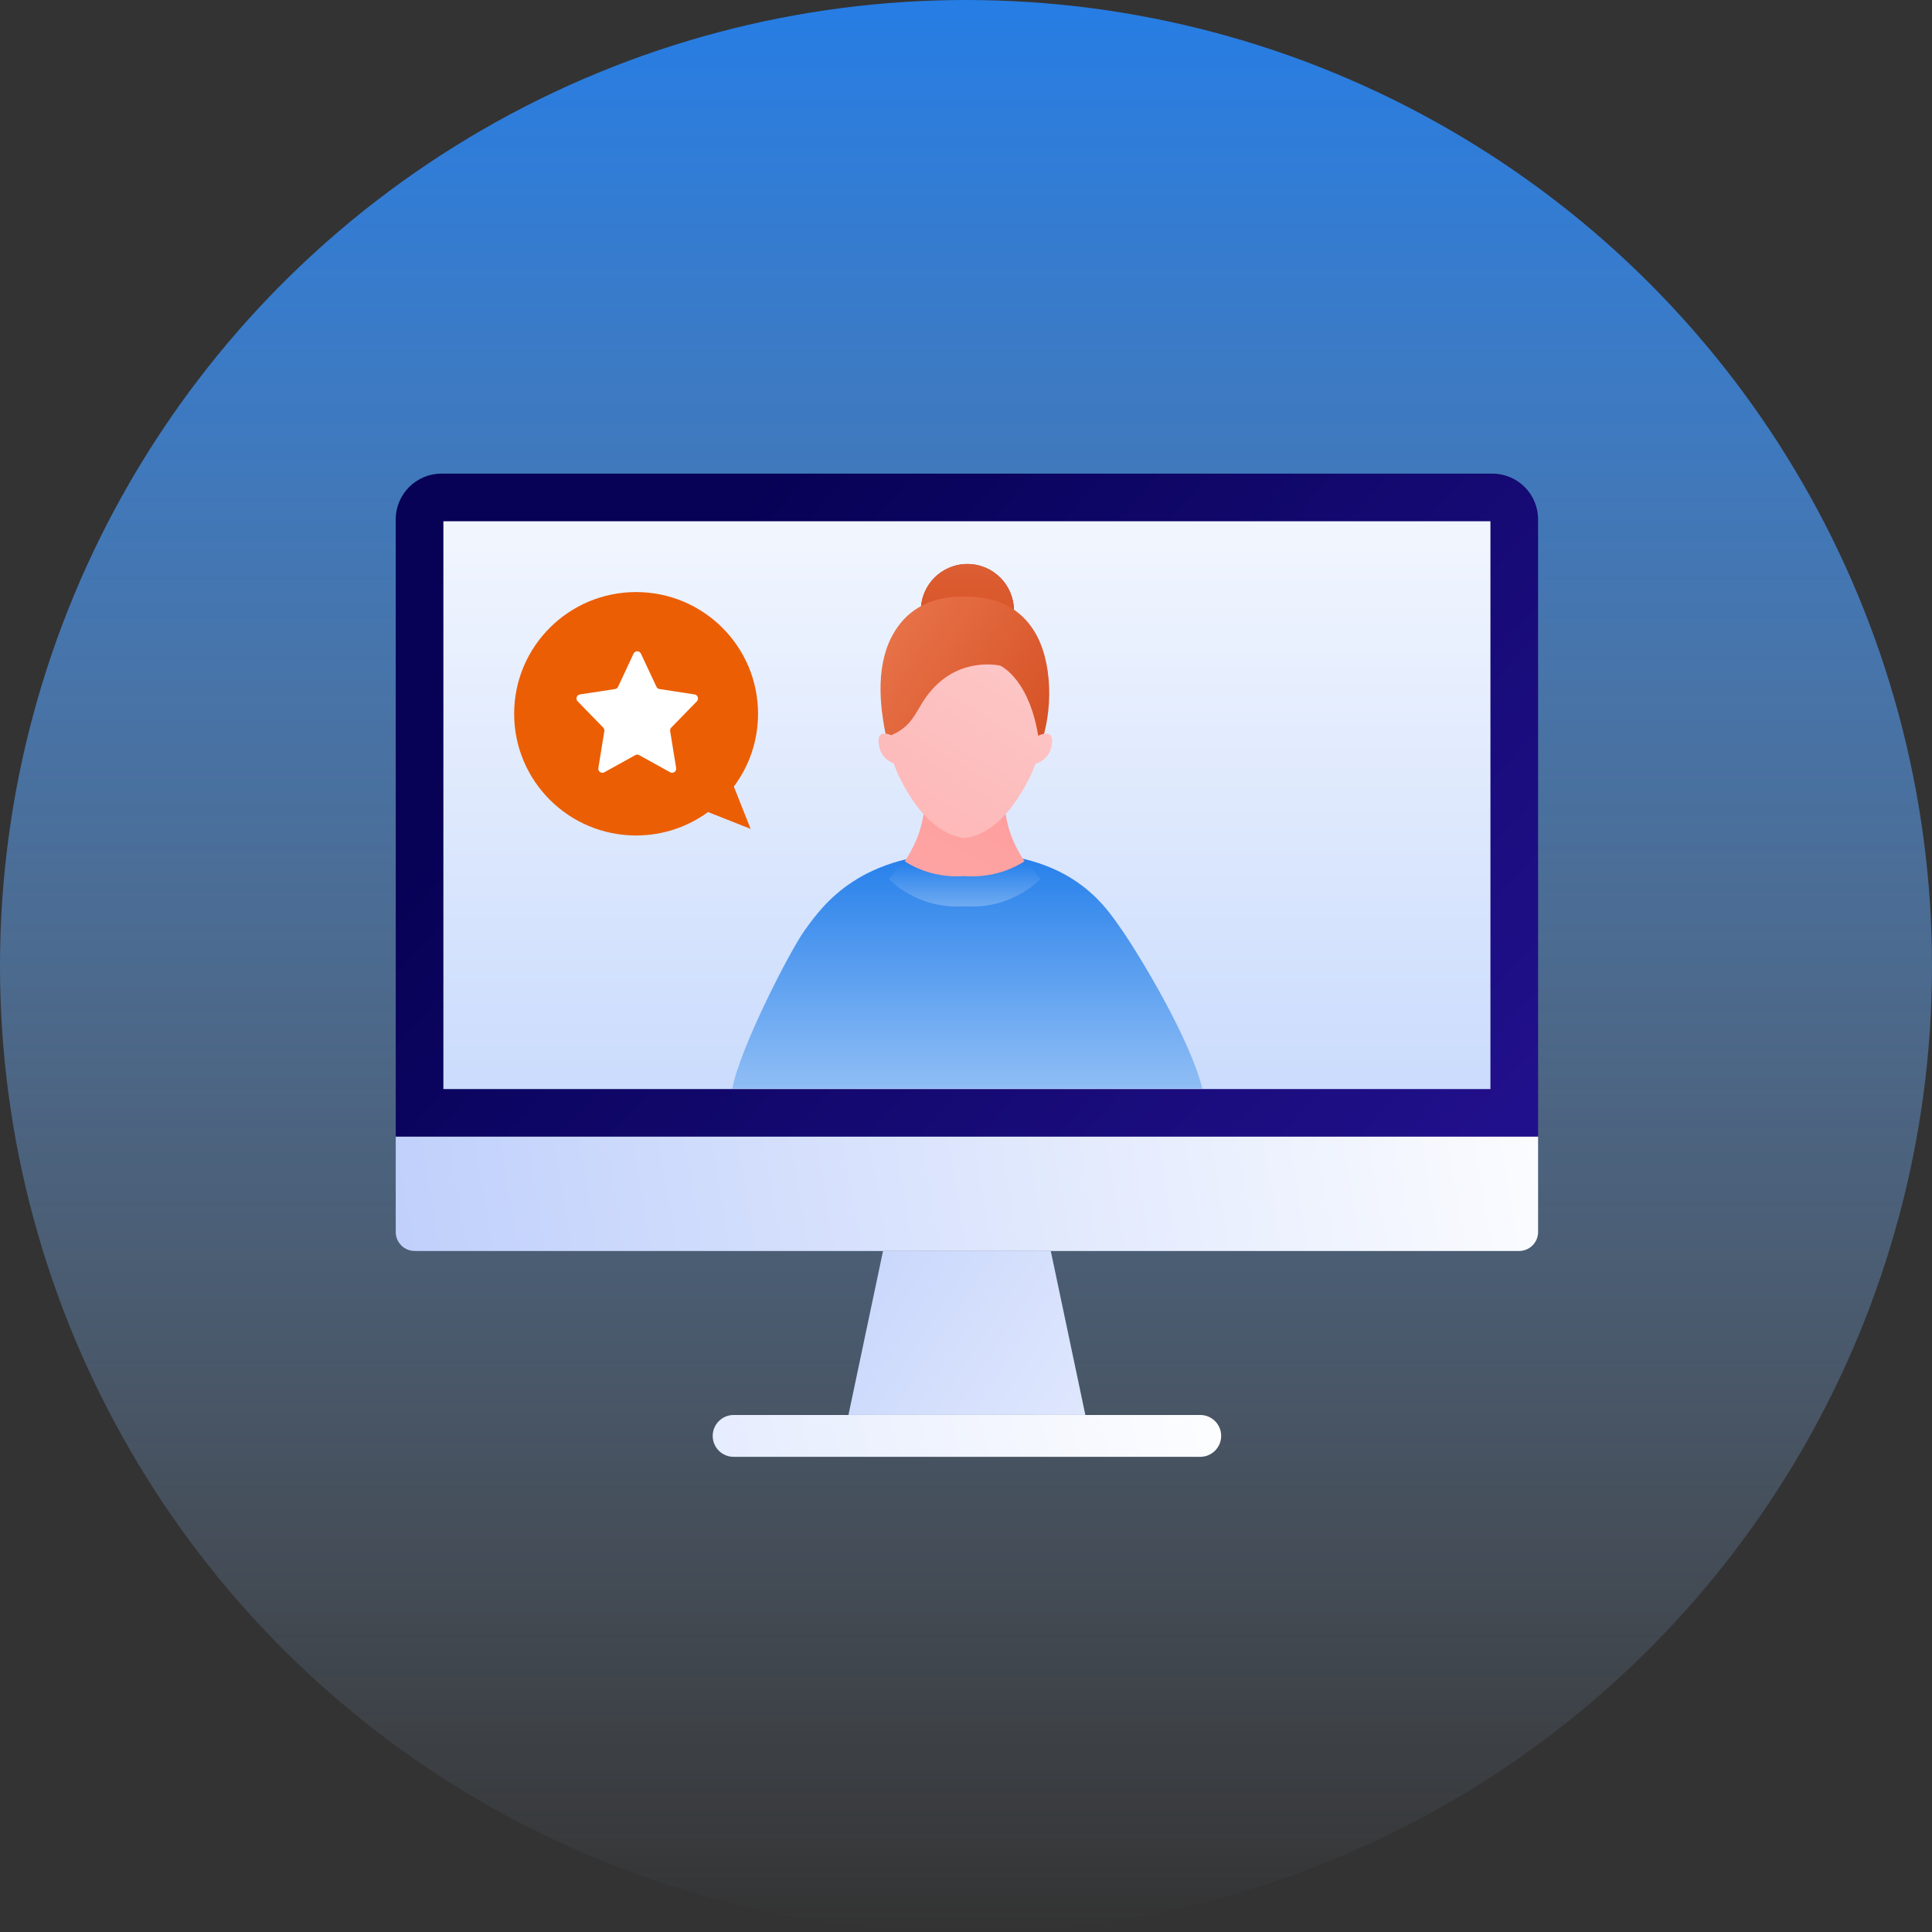
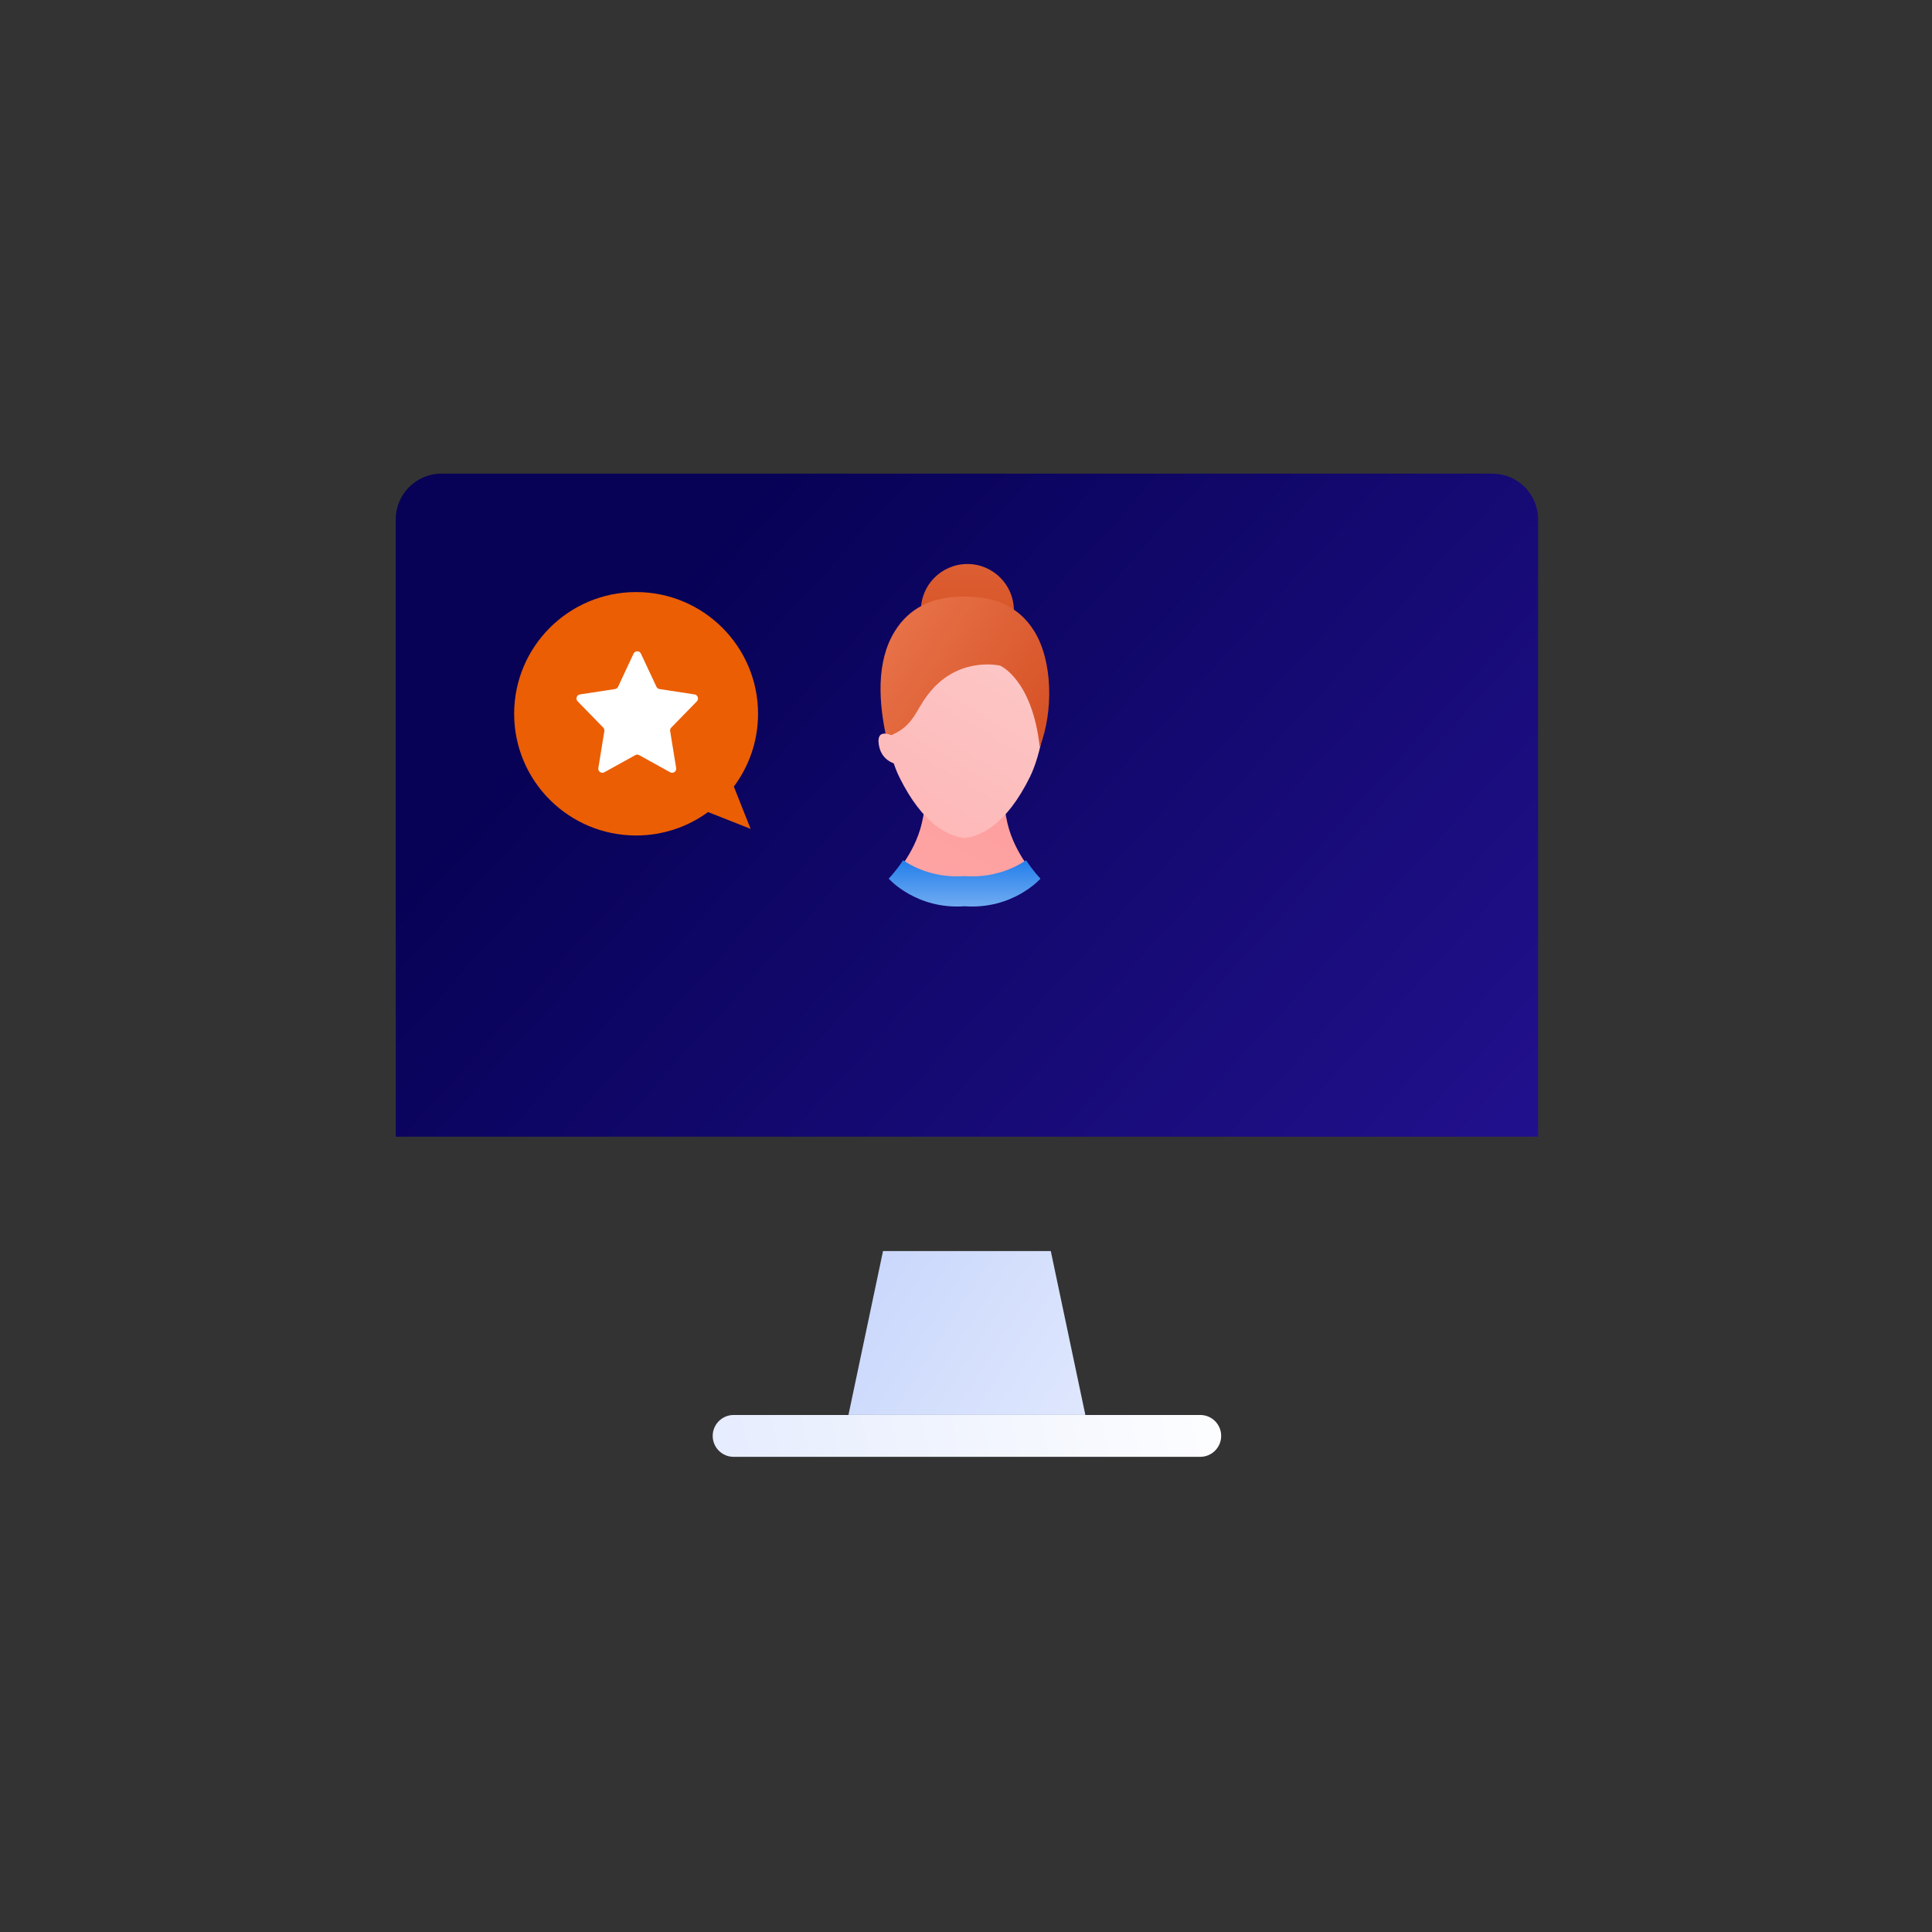
<svg xmlns="http://www.w3.org/2000/svg" width="320" height="320" viewBox="0 0 320 320" fill="none">
  <rect x="0" y="0" width="320" height="320" fill="#333333" stroke="none" />
-   <circle cx="160" cy="160" r="160" fill="url(#paint0_linear_517_684)" />
  <path d="M65.546 188.273H254.755V86.023C254.755 81.837 251.365 78.449 247.178 78.449H73.123C68.936 78.449 65.546 81.847 65.546 86.023V188.273Z" fill="url(#paint1_linear_517_684)" />
-   <path d="M65.546 188.273H254.755V204.061C254.755 205.794 253.346 207.203 251.612 207.203H68.689C66.955 207.203 65.546 205.794 65.546 204.061V188.273Z" fill="url(#paint2_linear_517_684)" />
-   <path d="M73.439 180.384V86.338H246.863V180.384H73.439Z" fill="url(#paint3_linear_517_684)" />
+   <path d="M73.439 180.384V86.338H246.863H73.439Z" fill="url(#paint3_linear_517_684)" />
  <path d="M179.768 234.356H140.531L146.256 207.213H174.043L179.768 234.356Z" fill="url(#paint4_linear_517_684)" />
  <path d="M198.786 241.299H121.514C119.593 241.299 118.046 239.743 118.046 237.832C118.046 235.921 119.603 234.365 121.514 234.365H198.796C200.718 234.365 202.265 235.921 202.265 237.832C202.265 239.743 200.708 241.299 198.786 241.299Z" fill="url(#paint5_linear_517_684)" />
-   <path d="M133.241 154.146C130.819 157.536 122.581 173.527 121.289 180.311H199.138C197.2 172.235 188.801 158.345 185.894 154.146C182.987 149.946 177.496 141.225 160.052 141.225C142.609 141.225 136.471 149.623 133.241 154.146Z" fill="url(#paint6_linear_517_684)" />
-   <path d="M160.23 108.82C164.483 108.82 167.931 105.372 167.931 101.118C167.931 96.865 164.483 93.417 160.23 93.417C155.976 93.417 152.528 96.865 152.528 101.118C152.528 105.372 155.976 108.82 160.23 108.82Z" fill="url(#paint7_linear_517_684)" />
  <path d="M160.23 108.82C164.483 108.82 167.931 105.372 167.931 101.118C167.931 96.865 164.483 93.417 160.23 93.417C155.976 93.417 152.528 96.865 152.528 101.118C152.528 105.372 155.976 108.82 160.23 108.82Z" fill="url(#paint8_linear_517_684)" />
  <path d="M166.863 136.343C165.64 131.054 166.312 126.35 166.312 126.35H159.767H153.233C153.233 126.35 153.917 131.043 152.683 136.343C151.46 141.631 147.57 145.565 147.57 145.565C147.57 145.565 151.966 150.556 159.767 149.994C167.568 150.556 171.964 145.565 171.964 145.565C171.964 145.565 168.086 141.631 166.863 136.343Z" fill="url(#paint9_linear_517_684)" />
  <path d="M159.767 145.112C155.139 145.443 151.68 143.878 149.575 142.49C148.33 144.385 147.195 145.531 147.195 145.531C147.195 145.531 151.735 150.677 159.767 150.104C167.81 150.677 172.338 145.531 172.338 145.531C172.338 145.531 171.203 144.385 169.958 142.49C167.854 143.878 164.394 145.443 159.767 145.112Z" fill="url(#paint10_linear_517_684)" />
  <path d="M159.766 99.532C142.325 99.256 145.553 121.81 148.936 128.674C152.847 136.596 157.056 138.491 159.766 138.81C162.477 138.491 166.685 136.596 170.597 128.674C173.99 121.81 177.219 99.256 159.766 99.532Z" fill="url(#paint11_linear_517_684)" />
  <path d="M154.521 114.054C159.391 108.732 165.66 110.253 165.66 110.253C165.66 110.253 170.982 112.523 172.216 123.75C174.518 117.778 174.353 109.449 171.301 104.535C168.954 100.745 165.164 98.816 160.063 98.816C159.964 98.816 159.854 98.816 159.787 98.816C159.677 98.816 159.578 98.816 159.468 98.816C154.367 98.816 150.576 100.734 148.219 104.535C145.023 109.669 145.596 116.533 146.797 122.097C151.766 120.345 151.381 117.492 154.521 114.054Z" fill="url(#paint12_linear_517_684)" />
  <path d="M148.319 122.118C148.319 122.118 145.036 120.102 145.564 123.374C146.093 126.658 149.333 126.702 149.333 126.702L148.319 122.118Z" fill="url(#paint13_linear_517_684)" />
-   <path d="M171.456 122.118C171.456 122.118 174.739 120.102 174.21 123.374C173.682 126.658 170.442 126.702 170.442 126.702L171.456 122.118Z" fill="url(#paint14_linear_517_684)" />
  <path fill-rule="evenodd" clip-rule="evenodd" d="M105.358 138.382C94.203 138.382 85.16 129.357 85.16 118.223C85.16 107.09 94.203 98.064 105.358 98.064C116.513 98.064 125.556 107.09 125.556 118.223C125.556 122.744 124.065 126.917 121.547 130.28L124.324 137.286L117.274 134.502C113.934 136.942 109.815 138.382 105.358 138.382Z" fill="#EB5E04" />
  <path d="M115.422 116.163C115.806 115.767 115.579 115.106 115.039 115.019L109.239 114.131C109.013 114.1 108.824 113.955 108.73 113.754L106.158 108.263C105.919 107.741 105.183 107.741 104.937 108.263L102.371 113.754C102.27 113.955 102.082 114.1 101.861 114.131L96.055 115.019C95.514 115.106 95.294 115.767 95.677 116.163L99.917 120.515C100.068 120.673 100.131 120.886 100.099 121.1L99.105 127.215C99.011 127.768 99.602 128.189 100.093 127.913L105.219 125.076C105.426 124.962 105.671 124.962 105.873 125.076L110.999 127.913C111.489 128.189 112.081 127.768 111.993 127.215L110.999 121.1C110.961 120.886 111.031 120.673 111.181 120.515L115.422 116.163Z" fill="white" />
  <defs>
    <linearGradient id="paint0_linear_517_684" x1="160" y1="-11.066" x2="160" y2="320" gradientUnits="userSpaceOnUse">
      <stop stop-color="#217DEA" />
      <stop offset="1" stop-color="#A6CBF7" stop-opacity="0" />
    </linearGradient>
    <linearGradient id="paint1_linear_517_684" x1="390.417" y1="344.318" x2="114.231" y2="93.582" gradientUnits="userSpaceOnUse">
      <stop stop-color="#4222D0" />
      <stop offset="1" stop-color="#070256" />
    </linearGradient>
    <linearGradient id="paint2_linear_517_684" x1="266.439" y1="179.213" x2="-0.152" y2="225.117" gradientUnits="userSpaceOnUse">
      <stop stop-color="white" />
      <stop offset="1" stop-color="#AAC0FA" />
    </linearGradient>
    <linearGradient id="paint3_linear_517_684" x1="160.166" y1="54.039" x2="160.166" y2="239.164" gradientUnits="userSpaceOnUse">
      <stop stop-color="white" />
      <stop offset="1" stop-color="#B2CBFB" />
    </linearGradient>
    <linearGradient id="paint4_linear_517_684" x1="236.64" y1="270.875" x2="86.373" y2="175.923" gradientUnits="userSpaceOnUse">
      <stop stop-color="white" />
      <stop offset="1" stop-color="#AAC0FA" />
    </linearGradient>
    <linearGradient id="paint5_linear_517_684" x1="207.622" y1="226.532" x2="-88.232" y2="296.97" gradientUnits="userSpaceOnUse">
      <stop stop-color="white" />
      <stop offset="1" stop-color="#AAC0FA" />
    </linearGradient>
    <linearGradient id="paint6_linear_517_684" x1="160.214" y1="139.873" x2="160.214" y2="188.643" gradientUnits="userSpaceOnUse">
      <stop stop-color="#217DEA" />
      <stop offset="1" stop-color="#A6CBF7" />
    </linearGradient>
    <linearGradient id="paint7_linear_517_684" x1="152.039" y1="84.191" x2="166.635" y2="114.344" gradientUnits="userSpaceOnUse">
      <stop stop-color="#EB3B61" />
      <stop offset="1" stop-color="#7D0754" />
    </linearGradient>
    <linearGradient id="paint8_linear_517_684" x1="160.06" y1="32.042" x2="158.118" y2="105.59" gradientUnits="userSpaceOnUse">
      <stop stop-color="#FF9C78" />
      <stop offset="1" stop-color="#D65225" />
    </linearGradient>
    <linearGradient id="paint9_linear_517_684" x1="92.682" y1="280.744" x2="202.582" y2="53.153" gradientUnits="userSpaceOnUse">
      <stop stop-color="#FDCDCD" />
      <stop offset="1" stop-color="#FF8686" />
    </linearGradient>
    <linearGradient id="paint10_linear_517_684" x1="159.767" y1="142.225" x2="159.767" y2="155.61" gradientUnits="userSpaceOnUse">
      <stop stop-color="#217DEA" />
      <stop offset="1" stop-color="#A6CBF7" />
    </linearGradient>
    <linearGradient id="paint11_linear_517_684" x1="172.822" y1="94.729" x2="92.555" y2="230.162" gradientUnits="userSpaceOnUse">
      <stop stop-color="#FDCDCD" />
      <stop offset="1" stop-color="#FF8686" />
    </linearGradient>
    <linearGradient id="paint12_linear_517_684" x1="109.579" y1="88.198" x2="169.477" y2="126.8" gradientUnits="userSpaceOnUse">
      <stop stop-color="#FF9C78" />
      <stop offset="1" stop-color="#D65225" />
    </linearGradient>
    <linearGradient id="paint13_linear_517_684" x1="167.064" y1="91.316" x2="86.797" y2="226.749" gradientUnits="userSpaceOnUse">
      <stop stop-color="#FDCDCD" />
      <stop offset="1" stop-color="#FF8686" />
    </linearGradient>
    <linearGradient id="paint14_linear_517_684" x1="185.248" y1="102.093" x2="104.981" y2="237.527" gradientUnits="userSpaceOnUse">
      <stop stop-color="#FDCDCD" />
      <stop offset="1" stop-color="#FF8686" />
    </linearGradient>
  </defs>
</svg>